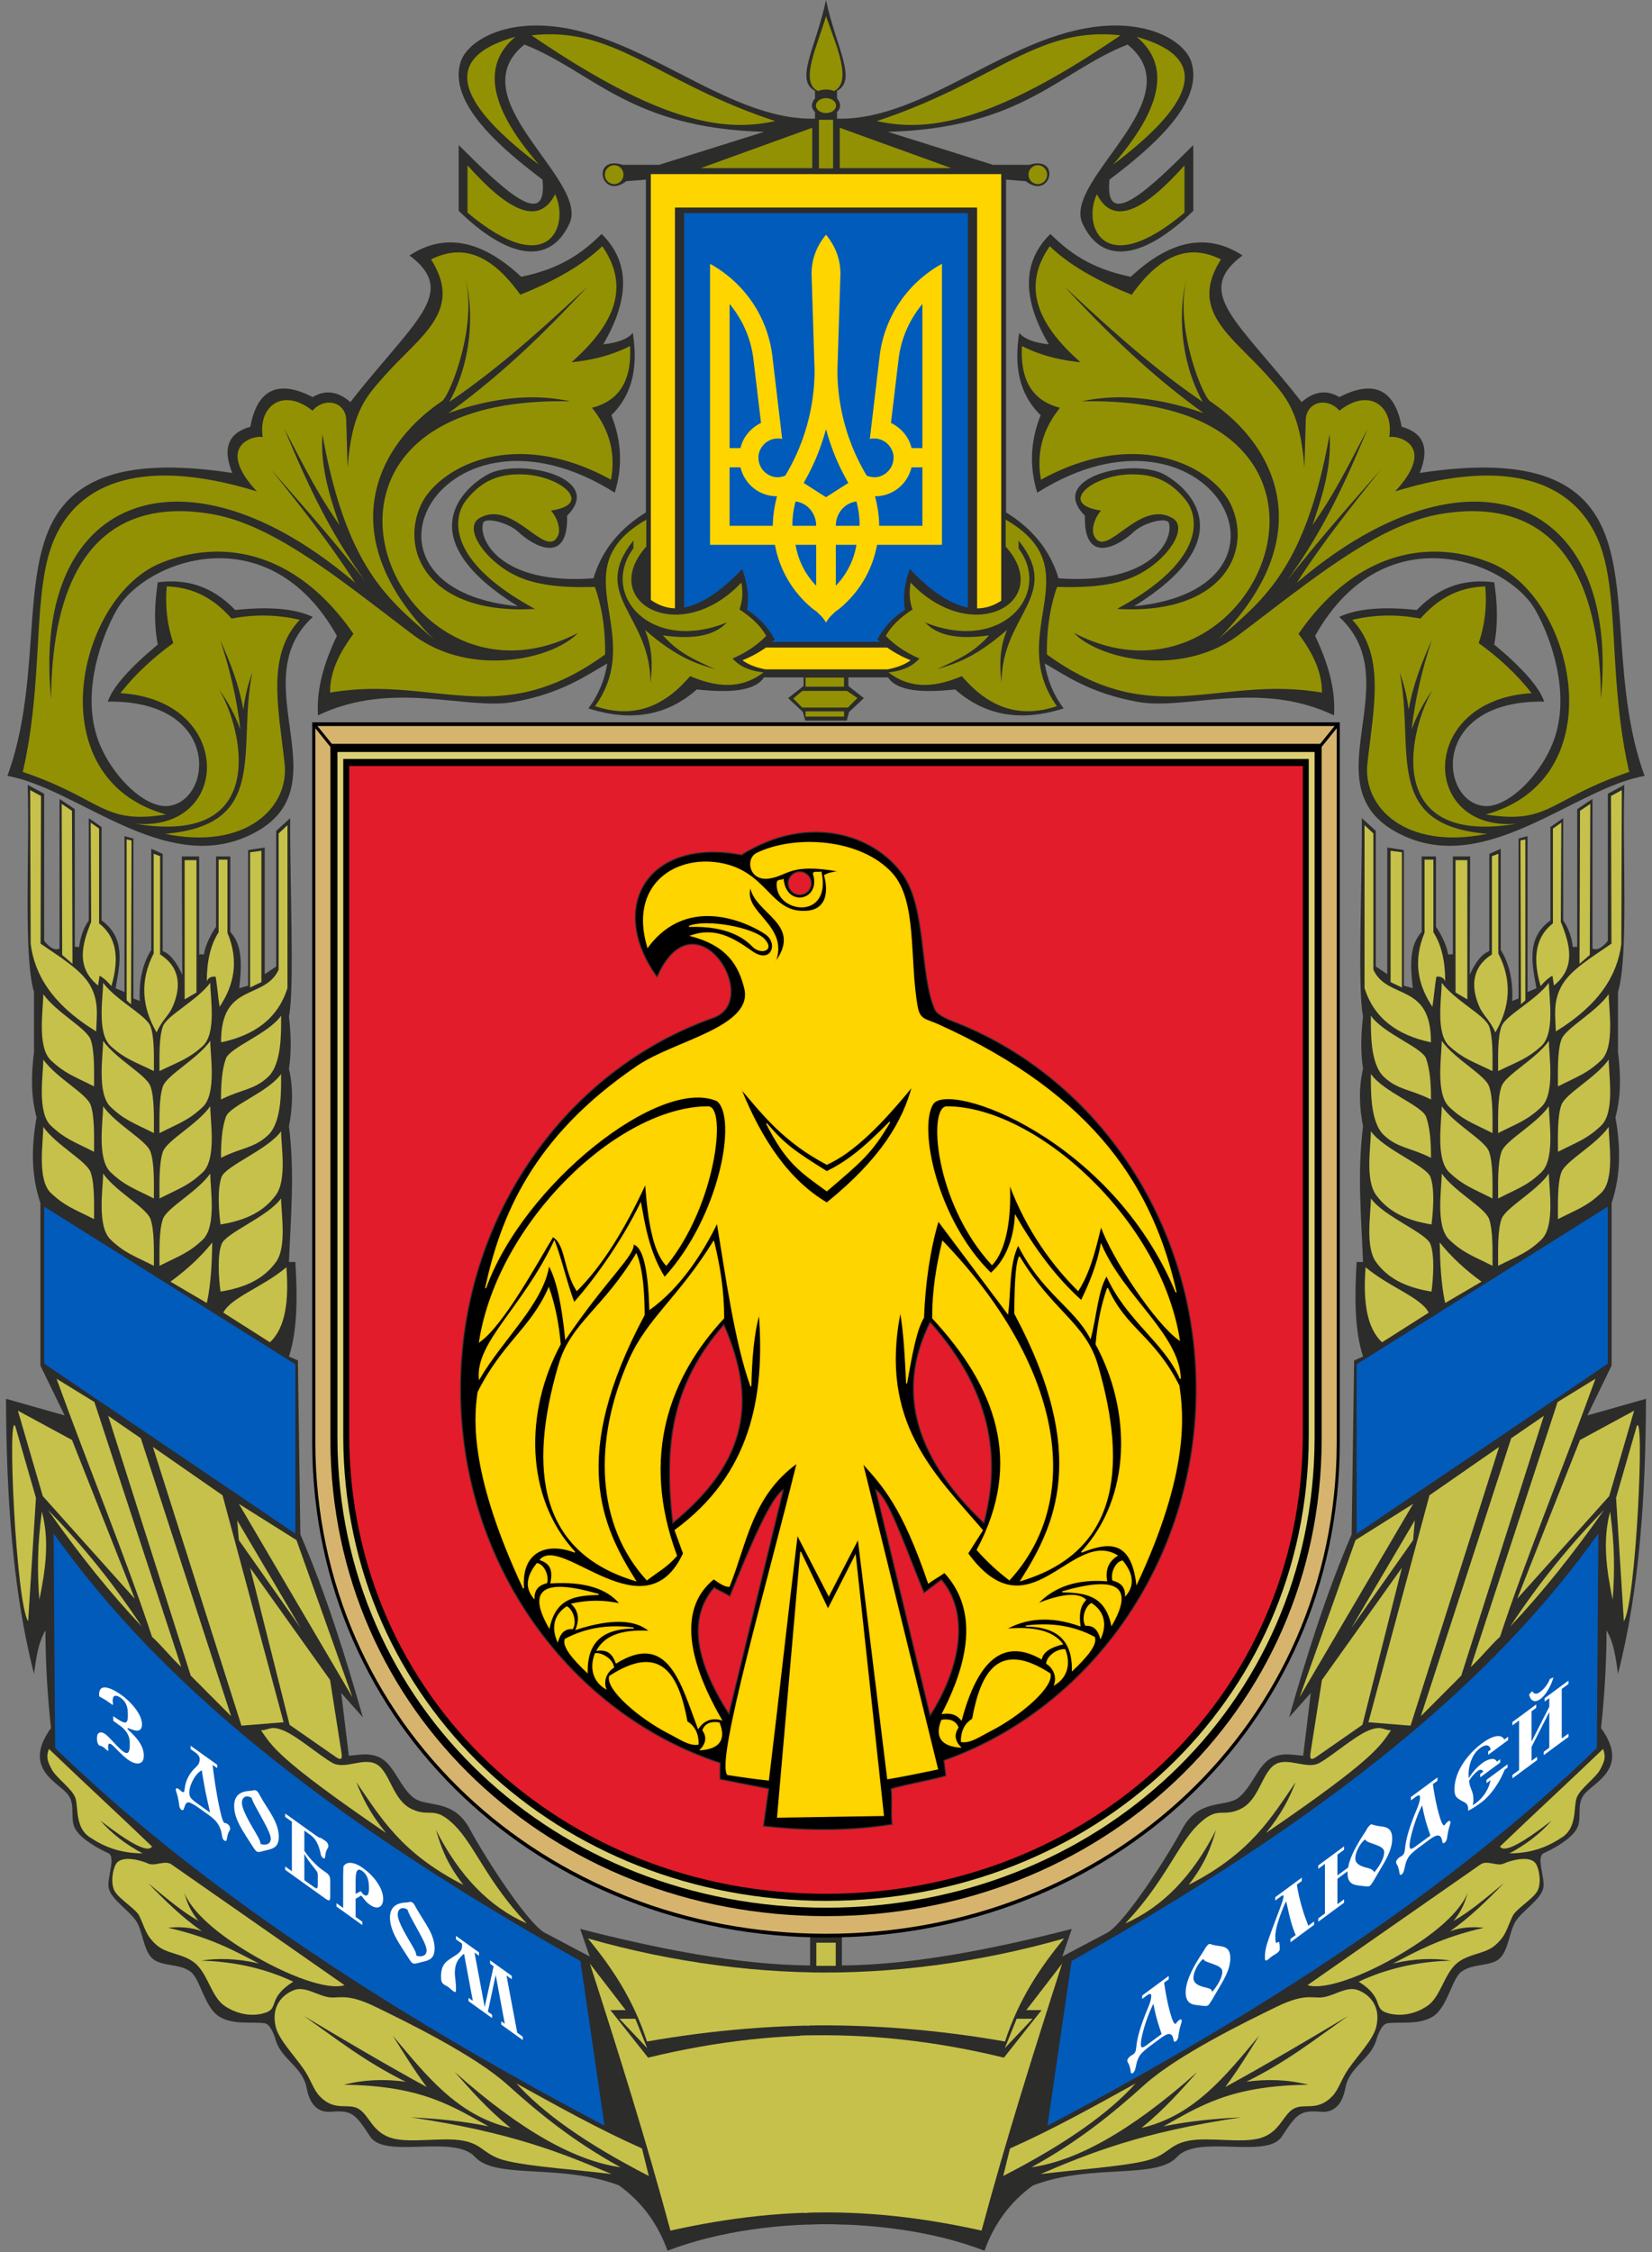
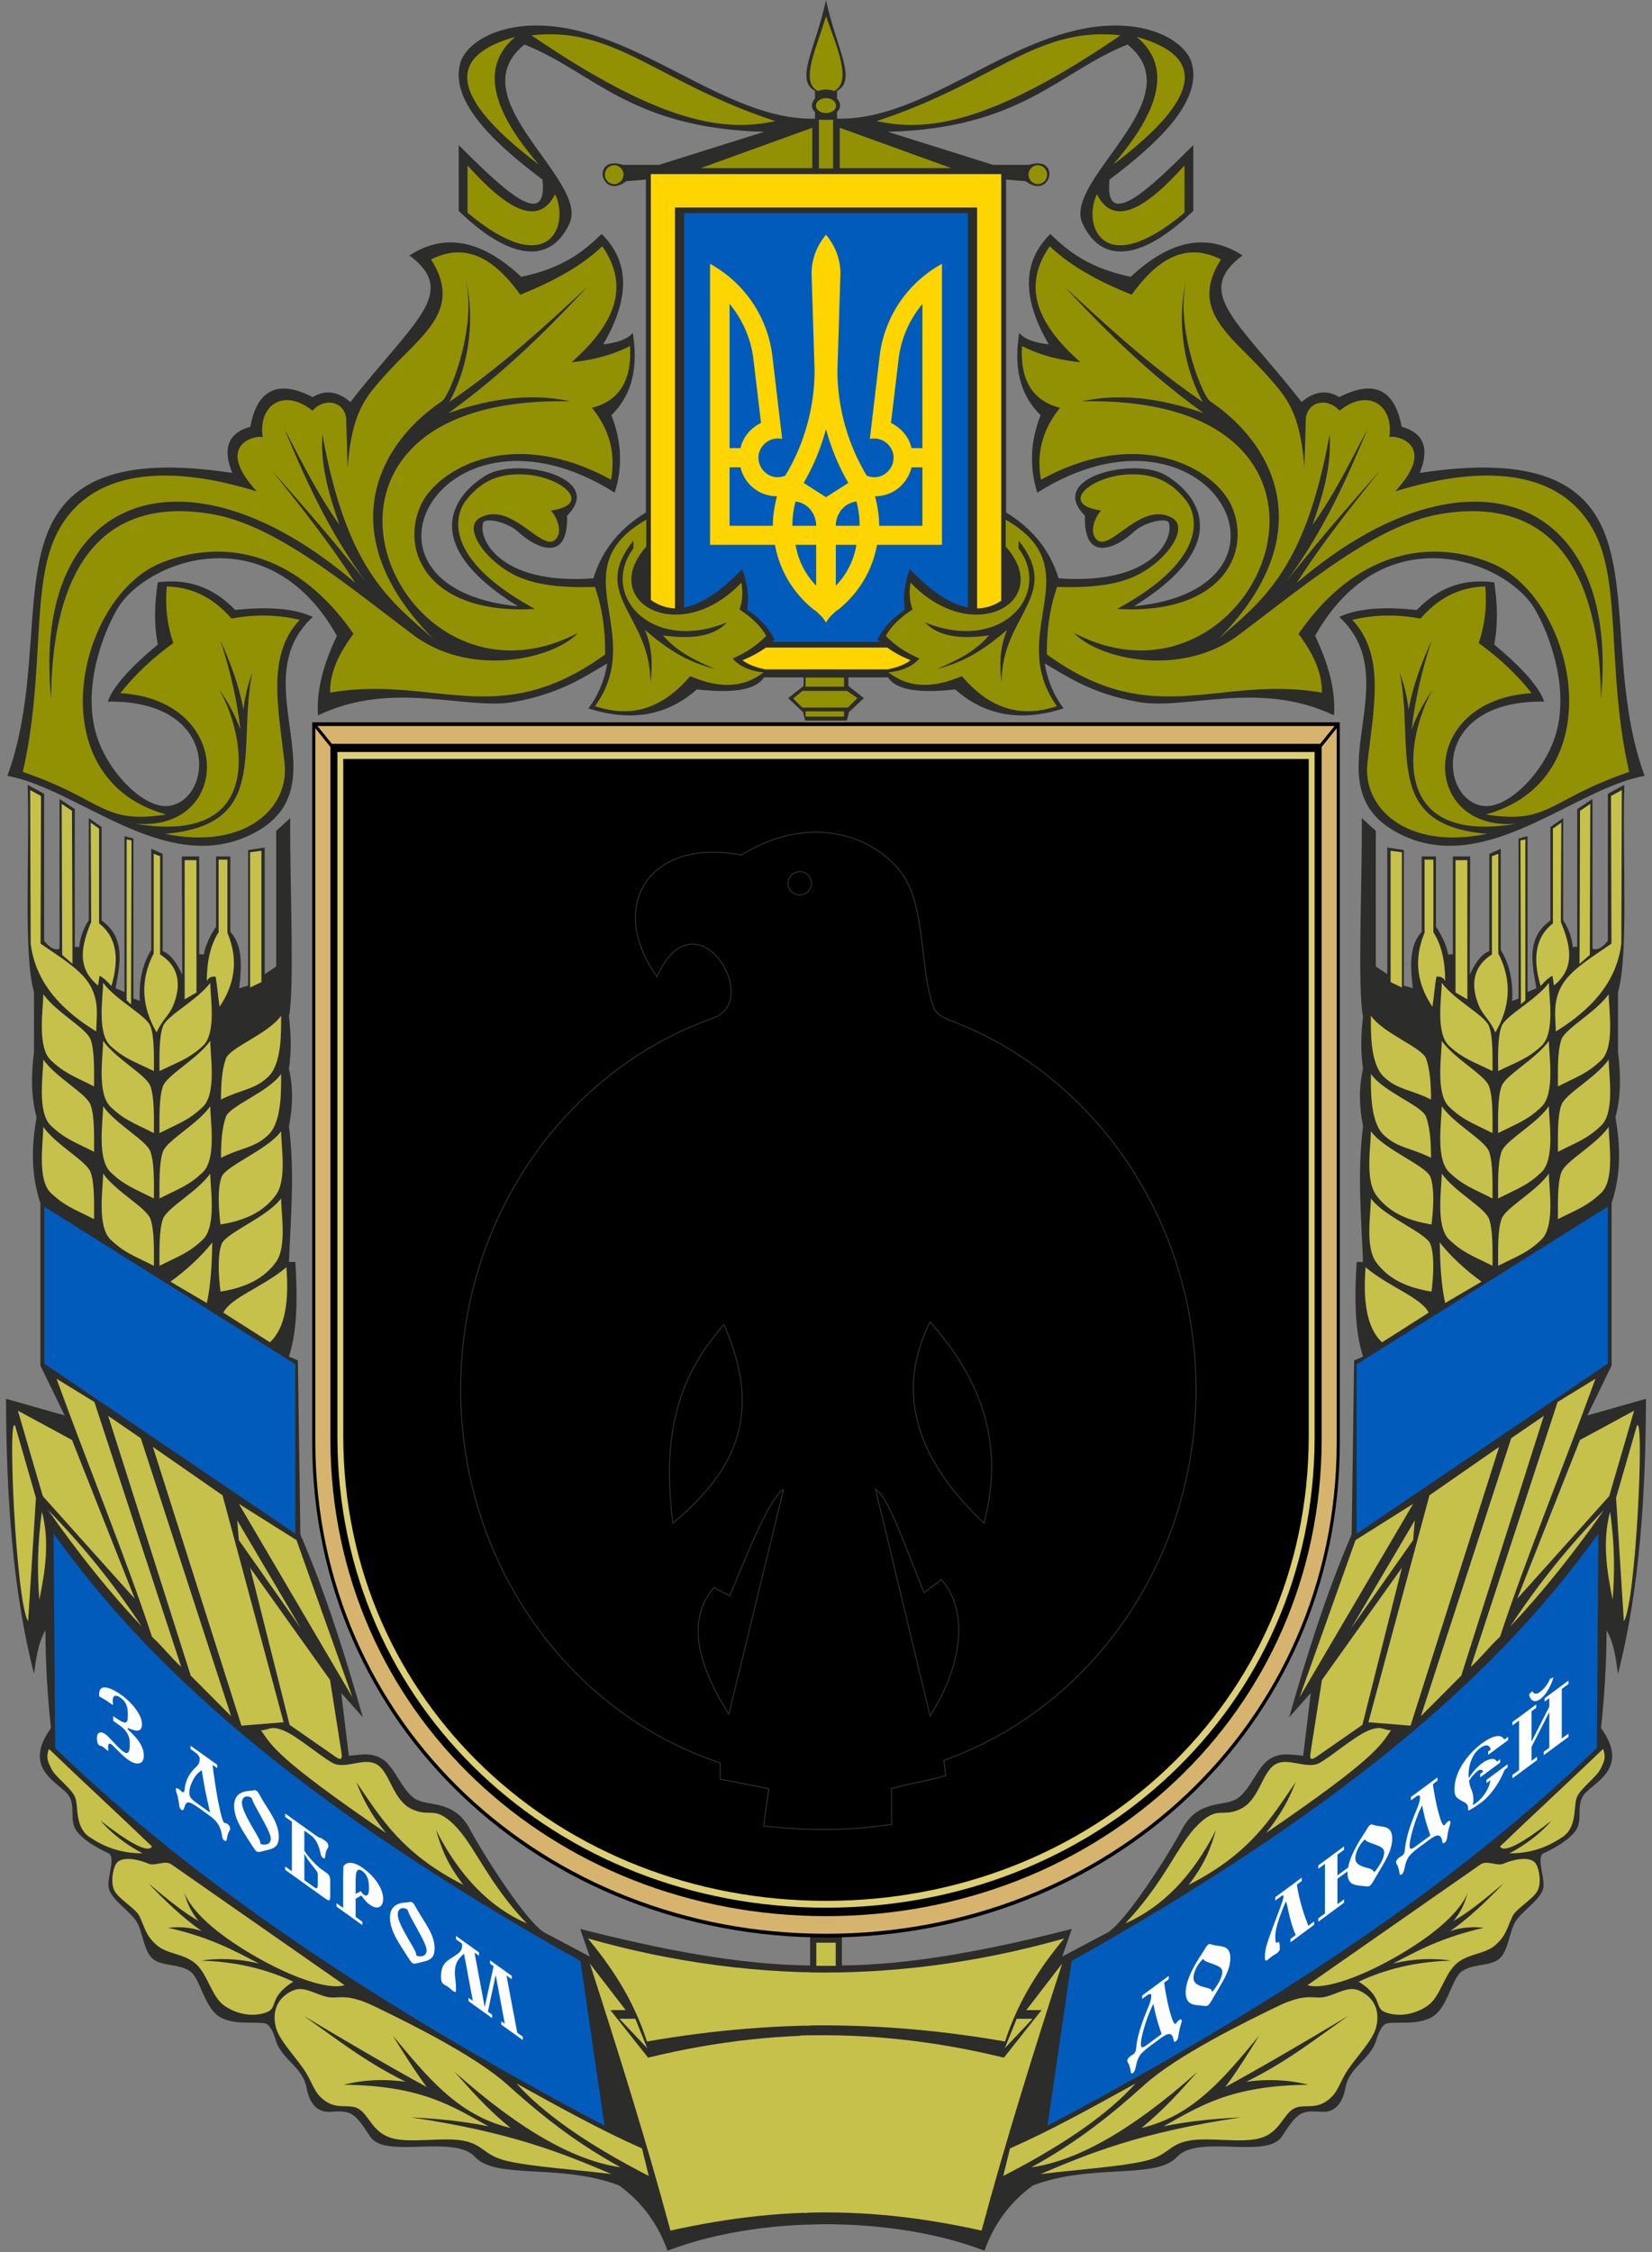
<svg xmlns="http://www.w3.org/2000/svg" xmlns:xlink="http://www.w3.org/1999/xlink" height="567" width="416" viewBox="0 0 332.8 453.6">
  <rect x="0" y="0" width="332.8" height="453.6" fill="#808080" stroke="none" />
  <path fill="#005bbb" d="M135.2 42.398h62.4v88h-62.4z" />
  <use xlink:href="#a" transform="matrix(-1 0 0 1 332.8 0)" />
  <g id="a">
    <path d="M166.4-.002v42.925h28.58v79.427c-3.39-.63-7.27-3.09-11.71-7.75-1.02 2.87-1.42 5.63-.97 8.2-2.43 1.57-4.29 3.58-5.56 6.02.18.16.37.3.55.45H166.4v15.85h4.19c.16-.57.3-1.15.45-1.72.99-.94 1.99-1.87 2.99-2.8-1.05-.82-2.08-1.64-3.12-2.45v-1.73h7.98c1.8 2.78 6.91 3.15 13.53 2.43 5.64 4.97 12.71 6.74 21.85 3.82-2.25-3.01-3.3-6.03-3.81-9.05 4.18 2.36 9.09 6.01 18.81 7.75 9.71 1.74 24.4-4.51 39.47 2.7.36-5.34-1.27-10.68-3.81-16.02 13.88-24.66 38.62-15.1 44.28-5.35 3.13 5.4 7.02 16.27 4.11 25.5-2.32 7.41-9.61 14.82-14.6 14.1-8.85-1.27-10.42-21.32 12.36-21-.95-2.86-4.31-6.7-10.07-11.5.82-4.17.64-8.36 0-12.53-5.41-.68-10.66.47-15.6 5.58-6.88-.74-12.1-.27-15.62 1.4 14.58 13.41-7.02 34.82 12.91 44.05 17.1 7.93 34.63-9.62 48.61-12.03-6.31-17.26-3.32-36.21-7.87-48.42-4.01-10.78-14.2-16.14-37.43-12.6 2.02-4.96.82-8.06-3.64-9.3-1.4-7.56-5.6-9.556-12.56-5.976-2.54-1.53-5.06-1.19-7.6 1-12.75-16.34-21.92-21.996-11.91-29.526-7.02-4.59-14.53-3.17-22.5 4.3-8.3-1.71-12.54-5.055-16.2-8.625-5.66 5.55-5.75 12.956-.32 22.226-2.9-.31-4.9-1.06-5.96-2.3-.99 6.34-.25 12.095 4.32 16.575-2.08 5.2-2.3 10.4-.68 15.6 34.7-21.89 56.98 19.216 19.51 22.876 20.65-12.78 12.59-22.766 6.31-26.426-6.27-3.67-24.05.435-16.22 8.176-.29 9.89 6.59 6.32 9.84 3.27 1.92-1.81 6.3-2.96 7.03-1.92 1.16 2.96-2.9 12.7-22.18 11.27-1.78-5.9-5.5-10.15-10.57-13.27V36.173c1.33.11 2.64.215 3.96.325 5.12 3.93 7.19-5.35.68-3.3h-7.28c-7.06-2.22-14.12-4.44-21.18-6.65 27.02-.7 34.61-12.205 48.29-17.575 13.54 10.89-13.15 27.25-9.07 36.05s12.73 6.77 22.31-2.55v-13.25c-8.19 8.15-18 17.84-16.88 6.95 8.54-6.43 19.07-15.505 16.5-23.675-1.12-3.55-6.83-7.57-16-7.35-19.61.45-37.2 19.21-55.39 18.75v-1.324c.83-.83.84-1.76 0-2.75v-1.525c4.14-2.21-.18-8.67-2.22-18.3z" fill-rule="evenodd" fill="#2c2c2b" />
    <path d="M162.68 447.99c12.74-.38 25.45 1.38 35.65 5.29 1.93-5.44 5.18-9.82 9.75-13.14 11.79-4.51 24.82-1.13 29.04-5.75 4.23-4.63 18.07.52 21.1-4.09 3.04-4.62 3.65-5.34 7.91-5 2.17.17 4.18-.91 4.91-4.83.78-4.22 5.07-5.73 6.2-9.56.33-1.14 1.1-3.28 2.28-3.44 2.55-.34 6.25.38 9.05-1.3 3.01-1.81 3.89-7.58 5.79-9.05 2.26-1.74 5.85-1.02 7.72-2.67 1.85-1.65 1.98-5.67 3.33-7.63 1.42-2.09 4.9-4.22 5.47-6.49.5-2.01-1.57-6.37.15-7.14 1.89-.85 5.35-2.71 6.58-4.82 1.21-2.11-.09-4.69 1.4-6.8 1.55-2.43 9.61-5.16 3.52-13.54.7-6.43 1.11-13.16 1.11-19.69 1.51 2.54 1.87 5.67 2.31 8.76 4.36-17.06 5.57-35.9 5.64-55.39-3.93 1.12-7.87 2.23-11.81 3.35 1.63-3.35 3.26-6.7 4.88-10.04V242.3c1.93-5.76 1.81-11.51.77-17.26 1.15-4.24 1.1-8.65.52-13.14v-12.11c2.18-7.42.85-27.82 1.28-41.73-1.11.6-2.23 1.2-3.33 1.8v29.63c-1.04 1.27-2.07 2.01-3.09 1.55v-30.15c-1.03.69-2.06 1.38-3.08 2.06v27.83c-.17-.34-.86.2-.9-.18-.21-1.93-.98-3.96-1.92-5.23v-20.61l-2.58 1.8v18.81c-4.88 3.51-3.71 8.63-2.82 13.65-.59.26-1.19.52-1.79.77v-31.4c-.6.16-1.21.32-1.8.49v32.2c-.43.17-.86.34-1.29.52.22-4.06-.55-7.49-2.3-10.31v-20.35c-.78.34-1.55.69-2.31 1.03v19.58c-1.63.57-2.94 2.56-3.94 4.77 0-7.73.09-16.11.09-23.84h-3.49v19.84c-.16-.43-.8.18-.98-.22-.17-1.42-1.35-3.99-2.42-5.44v-14.18h-2.88v15.2c-2.37 2.58-2.37 6.29-1.79 11.34-.6-.17-1.2-.34-1.8-.52v-27.3c-1.12-.17-2.23-.35-3.34-.52v25.51c-.77-.52-1.54-1.03-2.31-1.55v-27.31c-.95-.86-1.88-1.71-2.82-2.57.08 13.31-.9 34.57.25 39.93-.41 3.5-.53 7.05 0 10.56-.93 4-.73 7.83 0 11.59-1.19 9.3-.36 18.27 0 27.31h-1.29c-.44 7.13-.41 13.84 1.29 19.06-.6.26-1.2.52-1.8.77l-.5 35.04c-5.22 12.13-9.05 24.46-12.59 36.84 1.45-1.63 2.91-3.26 4.36-4.9l-1.53 12.63c-1.89-.09-4.42-.85-6.81.71-2.4 1.55-3.68 5.83-6.29 7.79-2.62 1.96-7.92.05-11.27 6.25-3.34 6.19-11.37 18.54-14.92 20.8l-9.24 4.89 1.92-5.56c-15.93 4.08-32.03 7.25-46.32 7.36v-6.23h-6.4v6.23" fill="#2c2c2b" />
    <g fill-rule="evenodd" fill="#929104">
      <path d="m191.64 33.86-22.47-8.13v8.14l22.47-.01zM205.2 108.86v1.59c6.84 9.19-3.39 21.17-18.85 14.9 2.77 2.97 7.41 3.38 12.9 2.61-3.31 3.76-6.92 5.12-10.49 6.81 3.8-1.15 7.55-2.23 14.12-7.92-1.55 3.69-1.55 7.18-1.11 10.62-.02-13.7 12.31-17.51 3.43-28.61zm-2.6-4.2v5.41c9.87 11.05-6.61 20.46-19.15 7.27-.36 1.92-.23 3.73.38 5.4-2.54 1.65-4.33 3.42-5.39 5.32 1.69 1.75 3.87 3.31 6.79 4.56-1.22 1.37-3.04 2.43-6.23 2.8 4.63 3.56 9.64 2.91 14.77.75 6.24 7.33 12.66 8.17 19.15 6.06-10.58-14.86 7.17-27.53-10.32-37.57zM305.56 165.89c-19.53 1.67-19.96-24.92 2.99-26.29-3.04-3.88-6.65-7.18-10.66-10.09 1.24-3.64 1.68-7.45 1.32-11.41-5.78.18-9.81 2.78-13.05 6.48-4.92-.94-9.47-.74-13.75.24 6.77 7.17 4.29 17.76 3.06 28.92-.99 8.84 7.72 17.53 24.1 14.19-21.23-1.79-14.47-16.99-17.6-32.54.74 2.15 1.44 4.42 1.8 7.57.88-5.06 2.67-9.62 4.67-14.05-1.96 5.88-3.36 11.88-4.07 18.01 1.11-3 2.55-5.68 4.31-8.05-4.43 7.09-10.89 31.71 16.88 27.02z" />
      <path d="M328.21 155.46c-4.44-19.24-1.68-36.88-6.57-47.39-5.71-12.29-20.01-15.45-40.59-9.1 8.67-9.37.39-11.38-1.18-10.94.97-6.17-4.01-10.09-10.03-5.32-2.35-2.69-6.33-1.93-6.77 1.48-.1 3.35-.2 6.7-.29 10.05-.86-11.24-3.56-14.19-7.53-18.64-7.07-7.95-15.89-12.96-9.28-23.35-5.65-2.81-11.54-1.92-17.98 7.1-6.79-2.7-12.47-5.88-16.51-9.76-5.9 8.45-2.06 16.09 6.19 23.36-3.92-.39-7.86-1.28-11.79-3.25-.39 6.9 2.16 11.04 7.67 12.42-3.31 4.09-4.86 8.82-3.84 14.49 19.99-10.99 35.08-2.14 38.36 5.23 4.26 9.54-2.04 22.05-23.03 20.79 18.3-9.92 16.35-18.72 13.89-21.84-3.01-3.83-6.45-5.46-11.62-5.24-7.54.32-14.21 6-5.51 7.27-1.42 1.68-1.94 3.86-1.42 5.03 2.35 5.11 9.03-7.46 15.83-3.5 3.16 1.85-.61 7.91-6.48 11.14-4.42 2.44-10.2 2.9-16.77 2.71-1.53 4.32-2.11 8.88-2.06 13.6 21.5 15.63 34.38 4.08 55.4 7.69.08-4.63-2.42-8.77-4.71-11.83 11.48-16.62 26.32-19.33 38.8-14.27 16.96 6.87 25.04 43.46-1.07 50.64 12.89 2.05 12.53-2.98 28.89-8.57zm-5.7-14.75c4.01-41.16-26.98-52.64-61.27-23.32 4.94-7.77 10.91-15.28 16.91-22.79-6 6.84-12.22 13.81-19.02 22.53 7.52-10.25 12.09-20.49 16.37-30.74-3.41 6.45-6.53 12.9-11.09 19.34 1.97-5.81 3.88-11.65 3.44-18.28-4.98 28.05-14.22 33.87-22.46 41.33 20.62-20.74 11.77-38.95-1.6-47.96-1.57-1.05-7.21-15.08-4.73-24.63-1.47 5.11-1.85 15.52 3.23 24.75-10.43-7.1-18.97-15-27.8-23.16 8.12 8.68 16.7 17.28 28 25.43-8.55-3-16.78-4.09-24.56-2.38 63.62-1.42 35.67 66.13-1.58 46.63 4.95 5.28 21.61 9.14 33.28.35 14.16-10.67 27.67-22 40.3-24.24 18.32-3.25 32.31 5.75 32.58 37.14zM209.04 33.27a1.906 1.906 0 0 0 0 3.81c1.05 0 1.91-.86 1.91-1.9 0-1.05-.86-1.91-1.91-1.91zM225.72 7.12c-26.52 18.11-39.24 19.43-49.09 17.26 23.78-7.8 32.23-19.18 49.09-17.26zM228.98 7.42c13.43 3.74 13.85 11.68-4.75 25.74 9.37-10.81 11.99-19.69 4.75-25.74z" />
      <path d="M220.97 39.11c3.43 6.77 9.86 2.9 17.65-5.8v9.52c-16.44 13.81-20.62 2.52-17.65-3.72z" />
    </g>
    <path fill="#005bbb" d="M323.89 243.01v31.62l-50.59 34.25v-34.12l50.59-31.75zM322 308.84c-.11 14.4-.21 28.8-.31 43.2-28.29 27.51-66.2 52.6-110.67 76.06 1.61-11.06 3.23-22.11 4.85-33.16 58.77-32.93 87.81-60.48 106.13-86.1z" />
    <g fill="#c6c14a">
      <path d="M299.98 245.5c-.82-2.29-6.9-5.44-9.54-9.15 0 3.01-1.3 10.65 1.52 13.32s4.61 3.19 8.71 5.26c0-3 .12-7.13-.69-9.43zM298.46 258.12c-3.37-2.45-6.18-5.08-8.43-7.9.09 4.21.27 8.37 1.1 12.2 2.45-1.43 4.89-2.86 7.33-4.3zM287.81 264.36c-1.49-3.05-7.95-5.13-12.71-9.15-.51 6.66.14 12.16 3.32 15.12 3.13-1.99 6.27-3.98 9.39-5.97zM329.72 287.23c-1.39 4.81-2.77 9.62-4.16 14.43.52 8.28 1.04 16.56 1.57 24.85 2.45-3.69 4.23-42.71 2.59-39.28zM324.36 304.44c-1.58 5.91-.7 11.82.51 17.72.43-5.3.43-11.03-.51-17.72zM329.2 284.1l-10.91 5.91-12.65 31.98 18.54-20.68 5.02-17.21zM304.25 327.55c5.6-8.51 11.9-16.33 18.89-23.46-6.3 8.98-12.59 16.8-18.89 23.46zM321.41 277.67c-2.55 1.57-5.09 3.13-7.63 4.69-5.83 17.79-11.66 35.58-17.49 53.36 2.02-1.85 3.86-4.23 5.89-6.08 5.13-15.59 12.88-34.47 19.23-51.97zM311.01 285.14l-6.58 4.52-18.19 55.97 8.14-8.17 16.63-52.32zM302 291.4l-14.03 9.74-12.3 45.71 8.49.69L302 291.4zM285.02 306.18l-.34 3.99-12.47 17.73 12.81-21.72zM284.68 302.87l-11.61 7.3-11.26 31.63 22.87-38.93zM266.31 338.33l16.11-22.6-7.96 31.64c-3.03 2.1-6.05 4.21-9.07 6.31-1.19.87-1.64.8-1.37-.77l2.29-14.58zM302.18 371.87c6.81-6.54 13.95-13.09 20.76-19.64.65 1.68.25 2.51-.53 4.06-.89 1.75-4.21 3.99-4.81 5.85s.09 5.88-2.82 7.82c-2.9 1.94-6.09 3.27-10.7 3.3 3.33-1.78 6.2-3.95 8.49-6.6-5.82 4.51-9.6 6.62-10.39 5.21zM263.39 399.8c11.61-8.1 23.23-16.2 34.83-24.29 1.35-.99 3.36.44 4.73-.2 1.37-.63 5.37-1.79 6.49.1.68 1.13 1.15 3.99.2 5.55-.93 1.56-4.29 3.55-4.92 4.92-1.26 2.72-1.3 3.89-3.44 5.82-2.15 1.93-5.59 1.68-7.97 3.85-2.39 2.17-3.16 6.62-5.71 8.39-2.56 1.77-5.73 2.3-8.37 1.38s-.33-2.96-5.51-6.22c5.44-2.56 11.59-4.05 18.6-4.24-3.53-.54-7.39-.44-11.71.59 4.98-2.56 9.55-5.18 18.31-7.21-2.27-.23-4.53-.13-6.8.7 3.93-2.75 7.43-6.14 10.83-9.68-3.46 2.87-6.94 5.81-10.13 7.6 2.3-2.89 2.38-4.45 3.14-6.42-1.44 4.61-7.4 9.32-13.72 13.06-7.39 4.39-15.39 7.39-18.85 6.3z" />
      <path d="M280.23 348.46c-2.22 3.2-3.21 5.66-25.19 20.69 3.1-3.78 4.75-7.07 5.97-10.23-4.89 7.09-8.95 14.25-21.56 20.69 3.49-4.51 4.55-7.8 5.51-11.05-4.69 9.25-10.78 15.52-18.28 18.81 7.93-8.31 10.55-15.87 14.65-19.87 4.1-3.99 4.78-1.38 8.55-3.17 3.78-1.79 4.32-7.27 6.92-8.93 2.59-1.67 6.45 1.08 9.02-.36s6.95-5.26 9.72-6.46c2.77-1.21 3.12-.08 4.69-.12zM207.78 436.48c9.37-5.15 16.18-10.66 22.79-16.62 6.62-5.97 20.46-12.72 26.59-15.7 6.13-2.99 7.39-1.48 9.73-1.99 2.35-.51 4.58-2.18 6.69-1.37s4.74 3.08 3.65 7.47c-.62 2.47-3.57 5.53-5.52 8.31-1.53 2.16-1.96 4.15-3.3 5.57-3.06 3.23-5.77 1.27-7.9 2.59-2.12 1.32-2.66 4.55-6.39 5.79-3.72 1.24-10.56-.22-14.73.61s-3.95 2.99-8.97 4.12c-5.01 1.13-13.87 1.72-20.82 2.59 9.96-4.24 20.24-8.43 40.43-11.43-5.23.27-10.44.73-15.66 1.82 7.14-3.91 13.31-8.23 29.18-8.38-4.15-1.07-8.31-1.17-12.47-.61 8.26-4.07 14.08-8.74 20.53-13.26-8.27 4.93-16.52 9.81-24.78 14.33 2.57-3.46 4.69-6.92 6.85-10.37-6.62 7.88-12.97 16.11-23.72 18.6 4.97-4.07 7.98-7.64 11.25-11.28-13.73 12.23-24.56 17.95-33.43 19.21z" />
      <path d="M228.77 419.59c-8.44 4.66-16.87 9.37-25.3 13.09-.46 1.85-.92 3.7-1.37 5.55 12.87-6.61 21.4-12.79 26.67-18.64zM299.98 231.94c-.82-2.3-6.9-5.44-9.54-9.15 0 3-1.3 10.64 1.52 13.31s4.61 3.19 8.71 5.27c0-3.01.12-7.14-.69-9.43zM299.98 218.78c-.82-2.3-6.9-5.45-9.54-9.16 0 3.01-1.3 10.65 1.52 13.32s4.61 3.19 8.71 5.26c0-3 .12-7.13-.69-9.42zM302.49 245.5c.81-2.29 6.9-5.44 9.54-9.15 0 3.01 1.29 10.65-1.53 13.32-2.81 2.67-4.6 3.19-8.7 5.26 0-3-.13-7.13.69-9.43zM302.49 231.94c.81-2.3 6.9-5.44 9.54-9.15 0 3 1.29 10.64-1.53 13.31-2.81 2.67-4.6 3.19-8.7 5.27 0-3.01-.13-7.14.69-9.43zM302.49 218.78c.81-2.3 6.9-5.45 9.54-9.16 0 3.01 1.29 10.65-1.53 13.32-2.81 2.67-4.6 3.19-8.7 5.26 0-3-.13-7.13.69-9.42zM314.54 236.1c.82-2.29 6.91-5.44 9.54-9.15 0 3.01 1.29 10.65-1.53 13.31-2.82 2.67-4.6 3.19-8.7 5.27 0-3-.13-7.13.69-9.43zM314.54 222.54c.82-2.3 6.91-5.45 9.54-9.15 0 3 1.29 10.64-1.53 13.31s-4.6 3.19-8.7 5.27c0-3.01-.13-7.14.69-9.43zM314.54 209.37c.82-2.29 6.91-5.44 9.54-9.15 0 3.01 1.29 10.65-1.53 13.32-2.82 2.66-4.6 3.18-8.7 5.26 0-3-.13-7.13.69-9.43zM299.98 206.69c-.82-2.2-6.9-5.21-9.54-8.76 0 2.88-1.3 10.19 1.52 12.74 2.82 2.56 4.61 3.05 8.71 5.04 0-2.87.12-6.83-.69-9.02zM302.49 206.69c.81-2.2 6.9-5.21 9.54-8.76 0 2.88 1.29 10.19-1.53 12.74-2.81 2.56-4.6 3.05-8.7 5.04 0-2.87-.13-6.83.69-9.02zM324.54 160.31l2.18-1.19c-.04 10.34-.07 20.68-.1 31.01-.81 6.1-4.18 12.03-13.19 17.6-.1-3.15-.62-6.02 1.2-9.25 1.8-3.22 6.29-5.84 10-8.44l-.09-29.73z" />
      <path d="m318.3 163.29 2.07-1.39-.1 30.42-2.07 1.79.1-30.82zM312.84 166.87c.56-.4 1.13-.79 1.69-1.19-.04 6.66-.07 13.32-.1 19.98 1.92 4.67 3.05 9.22-1.39 12.82l-.3-1.98c-.95.53-1.68 1.29-2.38 2.08-1.83-6.18-.7-10.15 2.48-12.62v-19.09zM306.3 169.26l.99-.2v32.41l-.89.79-.1-33zM301.25 207.93c3.01-5.17 3.39-10.47.59-15.91v-20.08c-.43.17-.86.33-1.29.5v19.78c-4.26 2.69-4.14 6.8-2.56 10.46.83 1.91 2.13 2.69 3.26 5.25zM295.6 173.23h-2.38v26.65l2.38 1.39v-28.04zM291.14 197.59c0-4.08-.79-7.36-2.38-9.84v-14.62h-1.78v14.72c-2.36 5.69-1.34 10.54 1.58 14.91.33-2.02.45-4.04.8-6.06.86-.1 1.45.2 1.78.89zM282.42 171.64l-2.28-.3v26.45l2.28 1.09v-27.24z" />
-       <path d="m274.89 166.18 1.78 1.68v27.44c2.87 6.17 11.69 2.49 11.59 14.62-6.68-1.41-11.44-4.76-13.37-10.94v-32.8z" />
      <path d="M287.3 213.21c-.83-2.3-8.5-4.95-11.13-8.65 0 3-.21 9.65 2.61 12.31 2.82 2.67 5.4 2.49 9.5 4.57 0-3-.17-5.94-.98-8.23zM287.3 224.94c-.83-2.3-8.5-4.95-11.13-8.65 0 3-.21 9.65 2.61 12.31 2.82 2.67 5.4 2.5 9.5 4.58 0-3.01-.17-5.95-.98-8.24zM288.18 237.07c-.81-2.3-9.38-5.54-12.01-9.25 0 3-1.19 9.75 1.03 12.82 2.22 3.06 5.59 5.07 11.18 5.96.39-3.01.63-7.24-.2-9.53zM288.18 250.59c-.81-2.3-9.38-5.54-12.01-9.25 0 3-1.19 9.75 1.03 12.82 2.22 3.06 5.59 5.07 11.18 5.96.39-3.01.63-7.24-.2-9.53zM208.01 406.57h-3.2l-2.39 5.92 5.59-5.92z" />
      <path d="M161.89 445.65c12.39-.44 24.03.95 35.85 3.58 4.82-17.93 10.45-35.86 16.23-53.78-2.4 3.13-4.81 6.25-7.22 9.38h3.08l-7.59 9.57c-13.68-3.34-27.37-4.89-41.05-4.44" />
      <path d="M162.4 397.22c17.24.39 34.91-1.96 51.97-6.83-4.75 5.75-9.08 12.12-11.91 20.76-13.13-2.32-26.93-3.47-40.06-3.22" />
    </g>
    <path d="M164.85 123.47a6.42 6.42 0 0 1 1.55 1.88c.44-.73.95-1.36 1.59-1.88.28-.32.6-.52.91-.72 4.15-3.35 6.85-7.91 7.78-13.02h13.08V53.133c-6.96 3.839-11.62 10.708-12.56 18.616l-1.97 16.654c.32-.087.64-.087.93-.087 2.07 0 3.85 1.761 3.85 3.839 0 2.193-1.78 3.954-3.85 3.954-.52 0-1.04-.116-1.56-.318a41.329 41.329 0 0 1-5.9-21.213l.61-19.453c0-2.915-1.04-5.628-2.91-7.822-.3.389-.58.785-.83 1.19l.83 37.947c1.07 3.839 2.39 7.158 4.5 10.823l-4.7 2.997m6.33 9.47h-4.15v8.23c2.2-2.28 3.63-5.11 4.15-8.23zm.64-3.84c0-1.67-.21-3.35-.64-4.9-2.39.31-4.15 2.39-4.15 4.9zm3.94 0c0-1.99-.32-3.95-.84-5.942 3.54 0 6.53-2.396 7.36-5.831h2.19v11.773zm6.52-15.64h2.19V61.215c-2.58 3.117-4.26 6.869-4.78 10.967l-1.55 12.988c2.07 1.039 3.63 2.829 4.14 5.08z" fill-rule="evenodd" fill="#ffd500" />
  </g>
  <path fill="#929104" d="M164.97 24.13h2.86v9.79h-2.86v-9.79z" />
  <path d="m22.83 346.58-.03-.96c1.22.87 2.02 1.3 2.39 1.29s.56-.41.56-1.19v-.53c0-.65-.07-1.19-.21-1.61-.23-.67-.63-1.21-1.2-1.62-.58-.42-1.01-.54-1.3-.38-.22.13-.34.45-.34.97 0 .12.01.25.04.4.02.14.03.24.03.28 0 .13-.08.14-.23.03l-.29-.21c-.36-.25-.65-.45-.87-.6-.23-.15-.63-.38-1.19-.69a.66.66 0 0 1-.19-.14c-.02-.04-.03-.16-.03-.35 0-1.18.57-1.63 1.71-1.35.79.2 1.71.68 2.76 1.43 1.15.83 2.14 1.8 2.95 2.91.81 1.12 1.21 2.12 1.21 3.02 0 .86-.36 1.28-1.07 1.26-.32-.01-.87-.17-1.65-.49l-.15-.06v.3c.21.17.51.45.91.86.64.65 1.12 1.23 1.46 1.75.58.92.87 1.8.87 2.64 0 .93-.31 1.46-.94 1.58-.64.13-1.4-.13-2.28-.76-.29-.21-.6-.47-.93-.77s-.93-.88-1.79-1.75c-.27-.27-.47-.45-.6-.54-.2-.14-.35-.17-.47-.1-.12.08-.18.29-.18.64 0 .08.01.2.03.34.02.15.04.24.04.27 0 .15-.06.19-.17.11l-.37-.27c-.1-.11-.2-.21-.32-.29-.12-.09-.21-.15-.28-.2-.15-.11-.29-.17-.42-.19s-.23-.05-.29-.09c-.12-.09-.23-.25-.33-.48-.09-.23-.14-.56-.14-.98 0-.6.17-.97.5-1.1.34-.14.73-.04 1.17.28.27.19.6.49.99.91.39.41.79.83 1.19 1.26.28.29.56.56.83.82.28.26.49.43.63.53.51.37.87.38 1.07.04.15-.24.23-.68.23-1.29V350.83c0-.1-.01-.18-.02-.24-.05-.59-.25-1.14-.59-1.66s-.77-.97-1.29-1.34l-1.41-1.01zm20.92 8.83v.68l-.91-.65c.08.86.26 2.21.54 4.05.29 1.83.58 3.44.89 4.82.36 1.69.66 2.61.89 2.77.05.04.13.06.24.07.11 0 .27.09.5.25.15.11.27.25.35.42s.12.33.12.47c0 .07-.01.13-.02.17-.02.03-.07.14-.16.31-.1.17-.17.32-.22.45-.04.13-.1.31-.15.55-.11.52-.16.78-.16.79-.1.23-.25.26-.45.12a.967.967 0 0 1-.37-.48c-.07-.19-.11-.39-.14-.6-.14-1.05-.51-1.94-1.1-2.68-.34-.43-.89-.92-1.65-1.46l-1.65-1.18c-1.15-.82-1.91-1.25-2.28-1.29s-.65.24-.83.86c-.12.34-.19.53-.2.55-.11.18-.26.21-.45.07-.17-.13-.3-.31-.37-.56-.04-.11-.07-.31-.1-.59s-.1-.65-.19-1.1-.19-.83-.3-1.14c-.04-.14-.08-.27-.11-.39s-.05-.23-.05-.33c0-.16.07-.23.2-.21.14.02.28.09.43.19.09.07.19.15.31.26.12.1.21.18.27.23.23.16.39.14.48-.07.03-.06.07-.3.12-.7.1-.7.29-1.35.57-1.94.35-.75.86-1.45 1.54-2.11.3-.28.5-.5.6-.67.19-.31.29-.65.29-1.04 0-.2-.04-.38-.13-.55-.15-.29-.42-.58-.82-.86l-.88-.63v-.68l5.35 3.83zm-4.25 7.62 2.82 2.02-.32-1.45c-.25-1.11-.46-2.08-.63-2.91-.16-.83-.35-1.88-.56-3.15l-.16-1.01c-.71.39-1.32 1.09-1.83 2.09-.45.9-.68 1.69-.68 2.38 0 .43.1.78.29 1.06.2.27.56.6 1.07.97zm12.27-2.31c.08.06.18.19.3.38.04.04.16.26.38.65.26.45.44.77.56.97s.45.72.98 1.56c.71 1.13 1.22 2.05 1.52 2.76.43 1 .65 1.95.65 2.85 0 .76-.15 1.35-.44 1.74-.24.33-.64.59-1.22.78-.07.03-.65.17-1.73.45-.53.15-.89.15-1.08.01-.12-.08-.28-.27-.48-.54-.19-.28-.58-.89-1.18-1.82-.71-1.12-1.15-1.82-1.31-2.11-.47-.82-.84-1.57-1.09-2.27-.31-.86-.46-1.67-.46-2.42 0-1.16.38-1.99 1.14-2.49.48-.31 1.16-.5 2.03-.55.16-.02.32-.03.47-.05.08-.02.15-.03.23-.05.12-.05.24-.05.37-.02s.25.09.36.17zm-1.07 1.37c-.58-.34-1.05-.39-1.41-.18-.37.22-.55.61-.55 1.16 0 .5.21 1.22.63 2.13.38.84.98 1.96 1.81 3.36.53.9.87 1.51 1.03 1.84s.25.65.28.96c.49.17.93.18 1.32.05.4-.13.63-.41.71-.83.02-.09.03-.18.03-.25 0-.06-.01-.16-.03-.3-.08-.51-.43-1.36-1.05-2.55-.09-.18-.46-.85-1.1-2.04-.34-.6-.67-1.21-1.01-1.83-.33-.62-.55-1.13-.66-1.52zm6.75 3.14 5.78 4.14c.8.57 1.22.82 1.24.75.02-.08.4.15 1.15.68a1.287 1.287 0 0 1 .53 1.02c0 .09-.03.2-.1.32-.1.2-.18.34-.22.42-.05.09-.1.21-.15.37s-.1.38-.13.67c-.03.28-.06.46-.08.53-.06.18-.2.2-.4.05-.2-.14-.33-.33-.41-.58-.02-.07-.06-.23-.11-.47-.25-1.09-.59-1.94-1.02-2.56-.28-.41-.69-.81-1.23-1.19l-.38-.27-.61-.44v4.04c.35.59.89 1.26 1.59 2.03.71.76 1.35 1.35 1.92 1.76l.67.48c.06.04.16.11.29.21.25.17.43.38.56.61.12.23.18.56.18.99v3.15c0 .43-.04.67-.13.74-.12.1-.42-.01-.89-.34l-8.05-5.77v-.68l1.35.96v-9.98l-1.35-.96v-.68zm3.86 13.42 1.99 1.43c.27.19.46.25.56.19.1-.07.15-.33.15-.77v-1.83c0-.25-.03-.45-.09-.59-.07-.15-.27-.44-.6-.86-.52-.66-.9-1.15-1.14-1.48-.34-.49-.63-.95-.87-1.39v5.3zm10.33 3.76v3.64l1.35.97v.68l-5.2-3.73v-.68l1.34.96v-5.93c0-.43.01-.84.02-1.25l.03-1.17c.31-.54.83-.78 1.54-.72s1.5.4 2.37 1.02c1.28.92 2.3 1.96 3.04 3.12.7 1.1 1.05 2.12 1.05 3.06 0 .89-.26 1.45-.78 1.68-.53.22-1.18.06-1.95-.5-.28-.2-.53-.42-.73-.64-.06-.06-.26-.3-.6-.74l-.36-.43-1.12.66zm0-.99 1.04-.55c.23.34.43.58.6.7.26.19.47.23.65.14.27-.15.4-.62.4-1.41s-.08-1.43-.24-1.94c-.22-.66-.59-1.18-1.12-1.56-.71-.51-1.13-.26-1.26.74-.04.35-.07.92-.07 1.7v2.18zm11.52 1.79c.09.06.19.19.31.38.03.05.16.26.37.66.26.44.45.76.57.96s.44.72.97 1.57c.71 1.12 1.22 2.04 1.52 2.75.43 1.01.65 1.95.65 2.85 0 .77-.14 1.35-.44 1.74-.23.33-.64.59-1.21.79-.08.02-.65.17-1.73.44-.53.15-.9.15-1.09.01-.12-.08-.27-.26-.47-.54-.19-.28-.59-.89-1.18-1.82-.72-1.12-1.15-1.82-1.31-2.11-.48-.81-.84-1.57-1.09-2.27-.31-.86-.47-1.67-.47-2.42 0-1.16.38-1.98 1.15-2.48.48-.32 1.15-.51 2.03-.56.16-.01.31-.03.47-.05.07-.01.15-.03.22-.05.12-.05.24-.05.38-.02.12.04.24.09.35.17zm-1.07 1.37c-.57-.33-1.04-.39-1.41-.17-.37.21-.55.6-.55 1.15 0 .51.21 1.22.63 2.14.38.83.99 1.95 1.82 3.35.53.9.87 1.51 1.03 1.84.15.33.25.65.28.97.49.16.93.18 1.32.04.4-.13.63-.41.7-.83.03-.09.04-.18.04-.25 0-.06-.01-.16-.04-.3-.07-.51-.42-1.36-1.05-2.55-.08-.17-.45-.85-1.1-2.04-.33-.59-.67-1.21-1-1.83-.34-.62-.56-1.13-.67-1.52zm13.16 18.38-1.77-9.49c-.64.54-1.1 1.08-1.38 1.62-.31.62-.47 1.37-.47 2.24 0 .3.04.79.12 1.46.07.67.11 1.13.11 1.39v.6c0 .1-.01.18-.02.25s-.02.11-.04.13c-.03.03-.09.02-.18 0-.1-.03-.22-.09-.36-.19-.09-.07-.2-.15-.31-.25s-.24-.2-.36-.31c-.13-.11-.24-.2-.34-.27-.09-.06-.17-.11-.24-.17-.12-.05-.23-.11-.33-.16-.1-.06-.19-.11-.25-.16-.21-.14-.35-.32-.44-.54-.1-.22-.14-.57-.14-1.04 0-.81.11-1.47.34-1.99.19-.42.5-.81.92-1.17.23-.18.65-.47 1.26-.86.62-.39 1.03-.69 1.24-.93.32-.35.48-.78.48-1.27 0-.1-.01-.24-.03-.43l-1.2-.86v-.68l4.63 3.32v.68l-.9-.65 2.05 10.98 1.8-8.22-.71-.51v-.68l4.36 3.12v.68l-1.06-.75 2.17 11.53 1.12.8v.68l-4.34-3.11v-.68l.71.51-1.83-9.83-1.57 7.39.84.61v.68l-4.74-3.4v-.68l.86.61z" fill="#fff" />
  <path d="M62.9 145.47v145.3c.14 57.02 46.45 99.43 103.5 99.43s103.36-42.41 103.5-99.43v-145.3h-207z" />
-   <path d="M70.35 154.27v134.85c.13 52.93 43.09 92.28 96.05 92.28s95.92-39.35 96.05-92.28V154.27H70.35z" fill="#e21c2a" />
  <path d="M67.975 151.45v138.2c.13 54.24 44.155 94.55 98.425 94.55s98.3-40.31 98.43-94.55v-138.2H67.97zm1.175 1.4h194.5V289.4c-.13 53.59-43.63 93.42-97.25 93.42s-97.12-39.83-97.25-93.42V152.85z" fill-rule="evenodd" fill="#ddd074" />
  <path d="m63.95 146.22 2.9 3.58h199.1l2.9-3.58H63.95zm-.425.45v143.98c.14 56.68 46.165 98.8 102.88 98.8 56.71 0 102.74-42.12 102.88-98.8V146.67l-3.03 3.75v139.55c-.13 55.02-44.8 95.93-99.85 95.93s-99.72-40.91-99.85-95.93V150.42l-3.025-3.75z" fill="#d7b46d" />
  <path d="M157.85 299.95c-3.67 15.09-7.34 30.17-11.01 45.25-6.67-10.46-8.42-19.23-2.97-25.51.81.59 2.33 1.17 3.14 1.75 4.32-10.6 8.23-19.88 10.84-21.49zm18.52 0c3.67 15.09 7.33 30.52 11 45.6 6.67-10.47 7.72-21.15 2.28-27.43-.82.58-2.68 2.04-3.5 2.62-4.31-10.6-7.17-19.18-9.78-20.79zm11-33.72c-6.43 12.85-4.16 26.28 10.84 40.53 3.57-13.3 1.44-26.76-10.84-40.53zm-41.54.52c6.7 15.22 4.89 27.59-10.31 40.01-1.73-15.13-.54-27.67 10.31-40.01zm45.77-61.17c28.7 10.86 49.34 40.06 49.34 74.21 0 34.73-21.34 64.33-50.8 74.74.12 1.03.25 2.05.38 3.08-3.84 1.11-7.16 1.51-11.01 2.62.23 2.16-.06 5.01.18 7.17-8.62 1.35-17.24 1.32-25.86.34l1.05-7.51-9.79-1.92c-.07-.9 0-2.18 0-3.28-30.22-9.92-52.29-39.93-52.29-75.24 0-34.76 21.38-64.37 50.88-74.76 10.2-3.59-3.61-25.65-11.32-8.33-10.11-14.1-1.85-28.05 17.02-24.51 13.67-8.54 26.86-3.98 32.49 4 4.79 6.81 3.35 20.15 6.44 27.16.41.94 2.35 1.88 3.29 2.23zm-30.48-30.04c1.29 0 2.34 1.06 2.34 2.35 0 1.3-1.05 2.35-2.34 2.35-1.3 0-2.36-1.05-2.36-2.35 0-1.29 1.06-2.35 2.36-2.35z" fill-rule="evenodd" stroke="#2c2c2b" stroke-width=".216" />
-   <path d="m161.3 312.63-4.66 53.34 21.33-.34-5.66-52.34-5.51 10.84-5.5-11.5zM96.6 270.2c3.8-24.22 28.12-47.23 45.99-47.29 3.73-.19 1.63 19.61-8.36 31.88-2.64-2.8-3.64-9.13-4.18-16.46-4.44 9.62-9.06 16.81-13.85 21.55-2.65-4.14-2.13-9.37-4.83-10.84-3.17 5.21-10.02 17.84-14.77 21.16zm33.89-79.48c-3.7-12.27 5.29-18.38 14.39-16.88s10.06 9.1 16.14 9.67 5.88-4.47 5.09-7.21c1.1-.62 1.98-.56 2.97-.85-10.12-1.82-10.29.86-14.2 1.39-3.9.53-4.65-3.87-2.4-4.98 7.52-3.67 20.81-2.99 27.2 4.04 5.07 5.6 3.37 17.45 5.11 26.95.49 2.62 1.81 2.44 4.18 3.51 32.01 14.45 43.37 33.43 47.96 53.91-13.02-31.23-45.97-42.83-49.03-37.93-3.06 4.91.85 23.48 11.71 34.11 2.84-2.39 4.67-6.61 4.94-11.58 3.74 6.49 8.08 12.44 13.29 17.09 1.72-3.53 3.32-7.48 3.98-11.29 4.54 10.56 15.69 18.08 15.96 26.98-3.16-7.33-10.86-11.78-14.85-20.77-1.82 2.85-2.13 8.32-3.26 12.56-3.29-6.21-9.75-9.11-14.56-18.77-1.94 3.83-1.54 9.46-2.11 13.84-4.66-6.22-9.33-12.44-13.99-18.66-1.75 5.93-2.69 12.47-2.97 19.51-1.46 2.44-2.32 7.06-3.4 13.24-.22-4.66-.5-10.6-1.26-14.52-4.56 22.43 6.96 32.92 16.53 44.11-.99 1.55-1.97 3.11-2.97 4.66 12.41 17.01 20.98-5.01 30.11.43-1.81 1.14-2.51 2.84-2.12 5.08-5.95-.46-10.61 1.09-13.99 4.67 4.38-1.73 7.95-2.43 9.75-.85-1.16 1.29-1.44 2.85-1.13 5.24-6.12-2.2-11.07-1.51-14.98.7 5.1-.46 9.28.12 11.45 2.97-2.52.62-3.93 1.61-4.24 2.97-7.91-4.49-12.98.62-16.12 12.29-.72-.83-1.62-1.54-3.81-1.27 6.19-11.96 6.72-21.59.42-28.41-.99.71-2.25 1.41-3.24 2.12-5.3-15.53-9.13-19.51-13.3-24.17 5.09 20.78 10.04 40.87 15.13 61.65-3.39.7-6.65 1.4-10.04 1.96l-5.94-48.35c-1.97 3.82-3.95 7.64-5.93 11.45-2.12-4.1-4.24-8.19-6.36-12.29-1.98 16.25-3.82 33.2-5.8 49.45-2.69-.28-5.51-.69-8.2-1.11-2.37-2.7 8.1-38.67 14-62.76-9.19 6.59-10.24 16.24-13.71 24.87-.99-.01-2.11-.83-3.1-1.53-6.88 5.52-5.91 15.53 1.54 28.39-1.92-.53-3.48.03-4.67 1.7-3.38-8.98-5.98-19.65-16.53-13.15-.59-1.54-1.4-2.84-3.82-2.54 1.44-2.56 4.38-4.2 10.6-3.82-2.71-2.38-7.36-2.82-14.84-.42.82-2.06.53-3.76-.85-5.09 3.25-.73 6.5-.73 9.75 0-2.64-3.25-7.31-4.66-13.99-4.24.68-3.17-.58-4.08-2.12-4.67 4.39-4.88 21.17 15.32 28.84-1.27-.57-1.55-1.14-3.11-1.7-4.66 15.22-11.16 18.29-26.64 16.96-43.68-1.18 3.9-1.61 9.66-1.69 14.67-3.24-9.06-5.08-22.78-6.78-32.99-2.85 5.89-7.42 13.05-13.58 17.47-.3-9.55-1.62-12.78-3.39-13.15.55 2.03-5.48 7.16-13.57 19.09-.65-6.4-1.64-11.76-3.39-14.84-1.11 7.63-9.18 14.71-14 22.89-.61-7.38 8.75-14.22 15.12-27.67 1.41 3.68 2.55 8.73 3.96 12.41 4.84-5.44 10.05-13.12 13.42-20.03.71 3.74 1.53 9.73 4.82 14.94 11.19-12.16 14.86-32.26 10.6-35.62-11.5-5.08-39.11 16.72-46.65 37.74 3.07-14.26 9.43-30.4 30.7-44.77 7.43-5.03 23.48-7.76 21.49-15.67-1.13-4.46-3.36-8.56-10.8-10.52 4.7-1.63 8.29.34 12.22 3.15 3.92 2.81 5.58-1.59 2.82-3.51-2.75-1.91-15.43-8.58-23.77 2.62zm20.71-12.18c.81 5.54 10.98 7.47 4.86 15.46 3.17-7.72-6.82-10.1-4.86-15.46zm3.24 47.75c3.98 7.8 6.63 9.55 12.12 13.52 6.81-5.81 9-7.55 12.69-13.84-5.83 5.92-8.93 8.12-12.69 10-6.48-4.04-8.5-5.45-12.12-9.68zm-5.28-7.17c4.26 10.63 9.86 18.74 17.41 23.16 11.04-8.92 15.37-16.49 17.27-23.58-6.08 7.5-11.92 13.39-17.27 15.77-8.71-4.59-12.83-10.01-17.41-15.35zm-10.35-32.54c3.33-1.48 13.01.29 15.15 2.61 2.14 2.31-.8 2.98-2.31 1.4s-4.98-4.29-12.84-4.01zm18.96-9.43c-.4.23-1.15-.06-1.2.7-.25 3.94 4.54 5.94 7.26 4.11 1.43-.97 2.29-2.98 1.57-6.32-.5.13-1.68-.18-1.51.4 1.63 5.39-5.48 6.93-6.12 1.11zm79.81 92.71c-3.8-24.22-28.91-46.89-46.78-46.95-3.73-.19-2.54 19.16 9.04 31.76 2.64-2.79 3.87-8.9 3.5-16.34 3.54 9.62 9.06 16.81 13.85 21.55 2.65-4.14 3.72-9.6 4.61-13 2.14 6.34 11.04 19.66 15.78 22.98zm-47.68-19.84c-1.21 4.97-2.03 10.07-2.01 15.45 12.71 13.69 18.51 28.86 8.97 46.67 1.95 2.21 4.12 4.22 6.48 6.02 15.3-16.68 10.2-43.57-13.44-68.14zm15.45 3.09c-.46 1.17-.87 3.23-.92 11.43 15.29 28.6 8.09 42.92 1.23 53.78 19.01-5.69 21.7-21.93 15.4-43.44-2.47-8.42-9.04-10.7-15.71-21.77zm17.77 6.33c-1.18 3.35-1.95 7.11-2.31 11.28 7.29 13.46 7.28 30.85-2.94 41.88 5.26-2.08 10-2.76 11.13 6.34 10.49-22.42 9.37-34.07 8.49-39.87-5.03-9.98-10.72-11.41-14.37-19.63zM193 347.92c-.49-1.24-1.59-1.73-3.28-1.47-1.32 3.31-.08 5.12 3.73 5.42-1.21-1.31-1.36-2.63-.45-3.95zm17.86-12.91c.15-1.63 2.44-2.96 3.68-2.75 1.16 3.03.24 5.63-2.09 7.01.59-1.68-.24-3.41-1.59-4.26zm7.86-7.68c-.82-1.41.03-3.83 1.16-4.38 2.71 1.79 2.92 4.44 1.84 6.91-.51-1.71-1.4-2.62-3-2.53zm5.46-9.1c-.37-1.59.7-3.65 1.94-3.85 2.07 2.51 2.39 4.87.63 6.92.02-1.78-1.01-2.69-2.57-3.07zm-10.17 2.35c10.37-3 14.63-1.48 9.94 6.67-1.32-6.22-5.58-6.54-9.94-6.67zm-7.35 6.89c4.6-.56 9.19-.19 13.79 2.26.56 1.38-1.36 3.79-4.41 6.67.1-6.71-3.75-8.85-9.38-8.93zm-12.99 23.27c0-2.1.76-3.61 2.26-4.52 1.77-9.66 5.38-15.76 15.59-9.14.72 2.61-5.99 8.4-11.93 11.43-2.32 1.19-4.14 2.53-5.92 2.23zm-49.9-100.72c1.21 4.97 2.03 10.07 2.01 15.45-10.94 11.75-16.96 27.77-9.49 47.85-1.96 2.22-3.59 3.04-5.97 4.84-10.15-11.08-10.8-27.98-3.5-44.37 3.69-8.29 9.94-12.44 16.95-23.77zm-15.59 2.56c.47 1.18 1.54 4.02 1.59 12.23-15.29 28.59-8.62 42.65-1.76 53.51-19.01-5.69-21.71-21.93-15.4-43.44 2.47-8.42 8.91-11.22 15.57-22.3zm-17.63 6.86c1.18 3.35 1.95 7.11 2.31 11.28-7.29 13.46-7.28 30.85 2.94 41.88-5.26-2.08-10.92-.52-10.34 7.26-10.49-22.42-10.03-33.68-9.15-39.48 5.03-9.98 10.59-12.72 14.24-20.94zm31.05 89.01c.48-1.25 1.58-1.74 3.27-1.47 1.32 3.31.08 5.12-3.73 5.42 1.21-1.32 1.36-2.64.46-3.95zm-18-12.65c-.15-1.62-2.44-2.96-3.68-2.75-1.16 3.03-.24 5.63 2.09 7.01-.59-1.68.24-3.41 1.59-4.26zm-8.26-7.81c.82-1.41-.03-3.83-1.16-4.38-2.71 1.79-2.91 4.44-1.83 6.91.51-1.71 1.39-2.62 2.99-2.53zm-5.2-9.24c.38-1.59-.69-3.65-1.93-3.85-2.07 2.51-2.39 4.88-.63 6.93-.02-1.79 1.01-2.7 2.56-3.08zm10.44 2.36c-10.37-3-14.62-1.48-9.94 6.66 1.32-6.21 5.58-6.53 9.94-6.66zm7.08 6.76c-4.59-.57-9.18-.19-13.78 2.26-.56 1.37 1.36 3.78 4.41 6.66-.1-6.7 3.74-8.85 9.37-8.92zm12.99 23.4c0-2.11-.75-3.61-2.25-4.52-1.77-9.67-5.38-15.77-15.59-9.15-.73 2.61 5.99 8.4 11.92 11.44 2.33 1.19 4.14 2.53 5.92 2.23z" fill-rule="evenodd" stroke="#fc0" stroke-width=".216" fill="#ffd500" />
  <g fill-rule="evenodd" fill="#929104">
    <path d="M162.28 143.26h7.75v1.06h-7.75v-1.06zM159.8 140.68l1.82-1.53h9l2.11 1.43-1.92 1.92h-9.19l-1.82-1.82zM162.28 136.47h7.75v1.82h-7.75v-1.82z" />
  </g>
  <path d="M135.97 41.8h60.87v80.73c1.74-.02 3.36-.56 4.86-1.55V35.06h-70.59v85.76c1.49 1.05 3.11 1.64 4.86 1.7V41.8zm42.75 88.61H154.3a22.648 22.648 0 0 1-4.73 2.56c1.5 1.1 3.21 1.54 4.63 1.84h24.62c1.42-.3 3.13-.74 4.63-1.84a22.9 22.9 0 0 1-4.73-2.56z" fill-rule="evenodd" fill="#ffd500" />
  <path d="M164.45 391.25h3.91v4.66h-3.91z" fill="#c6c14a" />
  <path d="M235.44 397.94v.68l-.91.67c.08.75.26 1.84.54 3.26.29 1.41.58 2.6.89 3.54.36 1.15.66 1.64.89 1.47.05-.04.13-.14.24-.29s.28-.31.5-.47c.15-.11.27-.14.35-.09s.12.15.12.29c0 .08-.01.14-.02.21-.02.06-.07.24-.16.54-.09.31-.17.56-.21.76-.05.2-.1.46-.16.78-.11.67-.16 1.01-.16 1.02-.1.37-.25.63-.45.78-.18.12-.3.14-.37.05-.07-.08-.11-.22-.14-.4-.14-.84-.5-1.2-1.1-1.08-.34.08-.89.39-1.65.95l-1.65 1.22c-1.15.84-1.91 1.52-2.28 2.02s-.65 1.19-.83 2.07c-.12.52-.19.8-.2.84-.11.34-.26.58-.45.73-.17.13-.3.12-.37-.02-.04-.06-.07-.21-.1-.45-.03-.23-.09-.51-.19-.82-.09-.32-.19-.56-.3-.71-.04-.08-.08-.15-.11-.23a.655.655 0 0 1-.05-.25c0-.16.07-.33.2-.51.14-.17.28-.32.43-.43.09-.06.19-.13.31-.19.12-.07.21-.13.28-.18.22-.16.38-.41.47-.75.03-.11.07-.4.13-.89.09-.83.28-1.76.56-2.76.35-1.25.86-2.7 1.54-4.35.3-.72.5-1.23.6-1.54.2-.59.29-1.08.29-1.47 0-.19-.04-.31-.13-.35-.15-.07-.42.04-.82.33l-.88.65v-.68l5.35-3.95zm-4.25 13.79 2.82-2.08-.32-.97c-.25-.75-.46-1.42-.62-2.01-.17-.58-.36-1.37-.56-2.34l-.17-.77a29.48 29.48 0 0 0-1.83 4.76c-.45 1.55-.68 2.67-.68 3.37 0 .43.1.64.3.63.19-.01.55-.2 1.06-.59zm12.27-20.15a.4.4 0 0 1 .31-.06c.03-.01.15.03.37.11.26.07.45.11.57.14.11.03.44.07.97.15.71.09 1.22.27 1.52.54.43.37.65 1.01.65 1.9 0 .77-.15 1.56-.44 2.38-.24.68-.64 1.53-1.22 2.56-.07.13-.65 1.11-1.73 2.96-.53.92-.89 1.45-1.08 1.6-.12.08-.28.13-.47.13-.2.01-.59-.03-1.19-.1-.71-.08-1.15-.14-1.31-.19-.47-.13-.84-.36-1.08-.69-.32-.41-.47-.99-.47-1.75 0-1.15.38-2.54 1.15-4.15.47-1.01 1.15-2.18 2.02-3.51.16-.24.32-.49.47-.73.08-.12.15-.25.23-.38.12-.22.24-.4.37-.56.13-.15.25-.27.36-.35zm-1.07 2.93c-.57.5-1.04 1.12-1.41 1.87-.37.76-.55 1.41-.55 1.96 0 .5.21.91.63 1.22.38.28.98.52 1.81.71.53.13.88.25 1.03.35.16.1.25.28.29.55.48-.55.92-1.17 1.32-1.88.39-.7.63-1.32.7-1.85.02-.13.03-.23.03-.3 0-.06-.01-.14-.03-.26-.07-.39-.43-.73-1.05-1.02-.09-.04-.45-.18-1.1-.43-.34-.11-.67-.23-1.01-.37-.33-.13-.55-.32-.66-.55zm17.58-4.02 1.05-.78c-.38-.88-.74-1.93-1.07-3.16-.17-.67-.37-1.49-.58-2.49l-.28-1.14c-.2.39-.36.71-.46.96-.1.24-.26.64-.46 1.18-.33.85-.59 1.63-.8 2.32-.3 1.04-.45 1.88-.45 2.5 0 .72.04 1.16.13 1.32.05.11.15.11.29.01.16-.12.27-.15.32-.08.1.15.15.61.15 1.4 0 .16-.06.32-.19.46-.12.15-.25.27-.39.38-.09.06-.19.13-.3.19-.12.07-.24.14-.36.22-.12.07-.23.15-.33.22-.11.08-.21.15-.29.22-.09.07-.16.13-.22.19-.06.05-.16.13-.3.24-.21.15-.35.21-.44.17-.08-.03-.14-.14-.16-.31v-.57c0-.61.1-1.27.29-2 .19-.72.61-1.93 1.23-3.61l1.07-2.87c.37-.94.65-1.71.85-2.32.2-.6.3-1 .3-1.2 0-.17-.04-.25-.14-.23-.09.02-.23.1-.41.23l-1.12.83v-.68l5.35-3.95v.68l-.99.73c.17 1.19.45 2.49.84 3.91.35 1.3.73 2.47 1.14 3.49l.31.89 1.18-.87v.68l-4.76 3.52v-.68zm9.46-12.79 2.17-1.6c.13-.9.51-2 1.16-3.33.51-1.02 1.14-2.1 1.88-3.25.24-.36.39-.59.46-.7s.16-.26.26-.45c.11-.19.22-.36.35-.52.13-.15.25-.27.36-.35.08-.06.19-.09.3-.07.04 0 .16.04.38.12.26.06.45.11.56.14.12.02.45.07.98.15.71.08 1.22.27 1.52.54.43.37.65 1.01.65 1.9 0 .77-.15 1.56-.44 2.38-.24.68-.64 1.52-1.21 2.55-.08.13-.66 1.12-1.74 2.97-.53.92-.89 1.45-1.08 1.59-.13.1-.3.15-.51.15-.15 0-.57-.04-1.28-.13-.86-.09-1.44-.22-1.73-.39-.67-.36-1-1.06-1-2.07v-.46l-2.04 1.51v5.12l1.34-.99v.68l-5.2 3.84v-.68l1.34-.99v-9.98l-1.34.99v-.68l5.2-3.84v.68l-1.34.99v4.18zm5.57-7.27c-.59.5-1.06 1.13-1.42 1.88s-.54 1.39-.54 1.95c0 .41.13.74.39 1 .38.4 1.06.7 2.04.93.81.2 1.26.5 1.36.9.5-.58.92-1.18 1.26-1.79.42-.73.67-1.38.73-1.95.02-.12.03-.22.03-.29 0-.06-.01-.14-.03-.26-.07-.4-.43-.74-1.05-1.02-.23-.1-.6-.24-1.1-.43-.34-.11-.67-.23-1.01-.37-.33-.14-.55-.32-.66-.55zm14.58-12.47v.68l-.91.67c.08.75.26 1.84.54 3.26.29 1.41.58 2.59.89 3.54.36 1.15.66 1.63.89 1.47.05-.04.13-.14.24-.29s.28-.31.5-.47c.15-.12.27-.14.35-.09s.12.15.12.29c0 .08-.01.14-.02.2-.02.06-.07.25-.16.55-.1.31-.17.56-.21.76-.05.2-.1.45-.16.78-.11.67-.16 1.01-.16 1.02-.1.37-.25.62-.46.77-.17.13-.29.15-.36.06-.07-.08-.12-.22-.14-.4-.14-.84-.5-1.2-1.1-1.08-.34.07-.9.39-1.65.95l-1.65 1.22c-1.15.84-1.91 1.52-2.28 2.02s-.65 1.19-.83 2.07c-.12.52-.19.8-.2.84-.11.34-.26.58-.45.72-.17.13-.3.13-.37-.01-.04-.06-.07-.21-.1-.45-.03-.23-.1-.51-.19-.82-.09-.32-.19-.56-.3-.71-.04-.08-.08-.15-.11-.23a.655.655 0 0 1-.05-.25c0-.17.07-.33.2-.51.14-.18.28-.32.43-.43.09-.06.19-.13.31-.19.12-.07.21-.13.28-.18.22-.16.38-.41.47-.75.03-.11.07-.41.13-.89.09-.84.28-1.76.56-2.76.35-1.25.86-2.7 1.54-4.35.3-.72.5-1.23.6-1.54.2-.59.29-1.08.29-1.47 0-.19-.04-.31-.13-.35-.15-.08-.42.04-.82.33l-.88.65v-.68l5.35-3.95zm-4.25 13.79 2.82-2.08-.32-.97c-.25-.75-.46-1.42-.63-2.01-.16-.59-.35-1.37-.55-2.34l-.17-.77c-.71 1.43-1.32 3.02-1.83 4.75-.45 1.56-.68 2.68-.68 3.37 0 .44.1.65.29.64.2-.01.55-.2 1.07-.59zm12.87-14.49.59-.44c-.09-.24-.24-.37-.44-.39s-.39.04-.58.17c-.34.26-.68.57-1.01.94-.33.36-.6.75-.82 1.16.07.37.13.66.17.85.05.2.13.43.24.7.18.48.3.8.34.98.09.34.13.78.13 1.29 0 .22-.01.38-.03.48-.01.1-.06.26-.13.5.15-.03.35-.14.6-.33.93-.68 1.66-1.51 2.2-2.47.4-.71.67-1.44.81-2.18l-.81.6v-.67l4.24-3.13v.65l-.59.45c-.51 1.28-1.16 2.49-1.97 3.65-.88 1.26-1.8 2.24-2.75 2.94-.44.34-.92.66-1.41.97-.49.32-.9.54-1.23.68v-.42c0-.38-.1-.69-.29-.92-.15-.18-.39-.34-.7-.49-.73-.37-1.21-.7-1.42-1.01-.22-.31-.33-.78-.33-1.41 0-1.83.63-3.67 1.88-5.52 1-1.45 2.22-2.72 3.66-3.79.91-.67 1.71-1.11 2.42-1.32 1-.32 1.69-.13 2.07.55l.78-.57v.68l-4.02 2.97v-.68l.5-.37c-.09-.43-.27-.69-.55-.8-.39-.15-.92.02-1.59.51-.79.58-1.38 1.41-1.79 2.5-.35.91-.52 1.84-.52 2.78 0 .28.01.53.04.75.42-.66.85-1.24 1.31-1.74s.93-.92 1.4-1.28c.64-.46 1.24-.74 1.8-.82s.94.1 1.15.53l.66-.49v.68l-4.01 2.96v-.68zm13.91-12.46-3.58 7.03v2.79l1.12-.82v.68l-4.97 3.67v-.68l1.34-.99v-9.98l-1.34.99v-.68l4.79-3.54v.68l-.94.69v6.11l3.58-7.03V342l-.94.69v-.68l4.8-3.54v.68l-1.35.99v9.98l1.35-.99v.68l-4.98 3.67v-.68l1.12-.82v-7.18zm.13-6.69.71-.27c-.26.86-.62 1.7-1.11 2.52-.48.81-.98 1.41-1.51 1.8-.6.44-1.11.55-1.54.33-.38-.21-.63-.63-.74-1.26l.63-.65c.13.25.3.41.51.48.3.1.64 0 1.03-.29.51-.38.96-.84 1.34-1.38.28-.4.51-.83.68-1.28z" fill="#fff" />
  <path fill="#929104" d="M166.4 19.76c1.12 0 2.03.68 2.03 1.51s-.91 1.5-2.03 1.5-2.03-.67-2.03-1.5.91-1.51 2.03-1.51zM166.4 3.27c-1.72 5.95-5.44 13.35-1.59 15.06 1.08-.4 2.16-.4 3.24 0 3.62-1.87.57-8.81-1.65-15.06z" />
</svg>